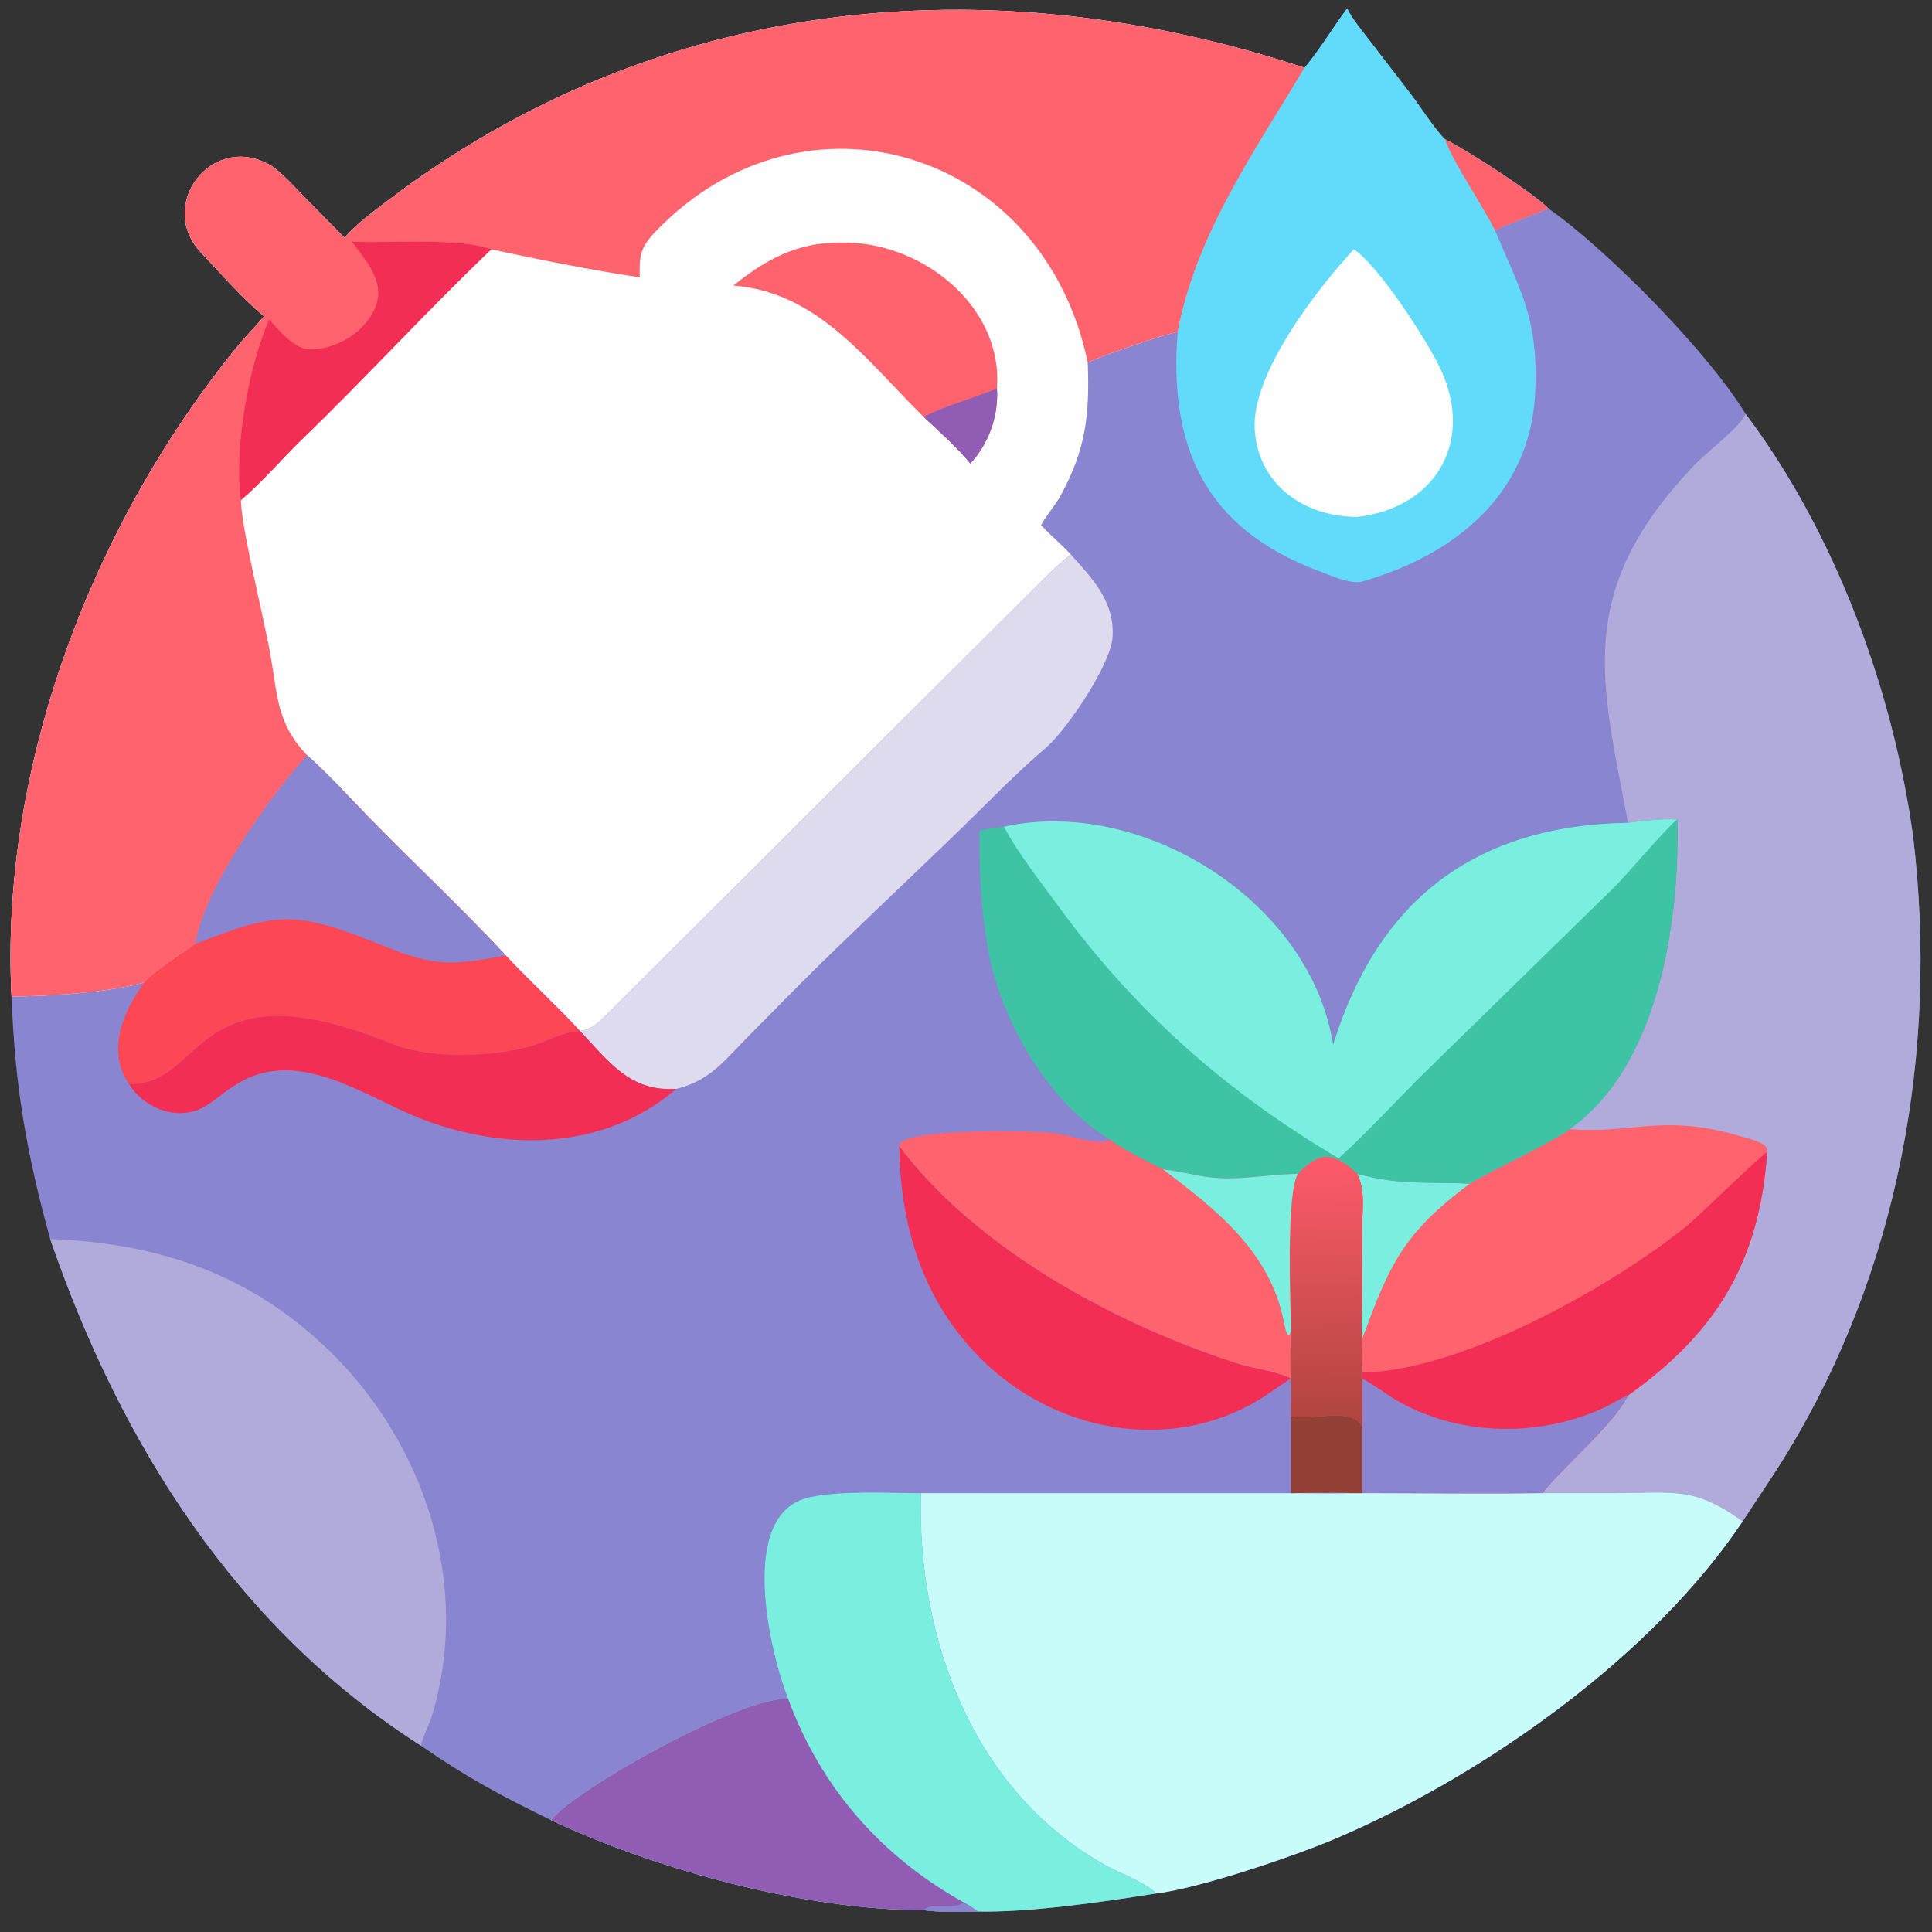
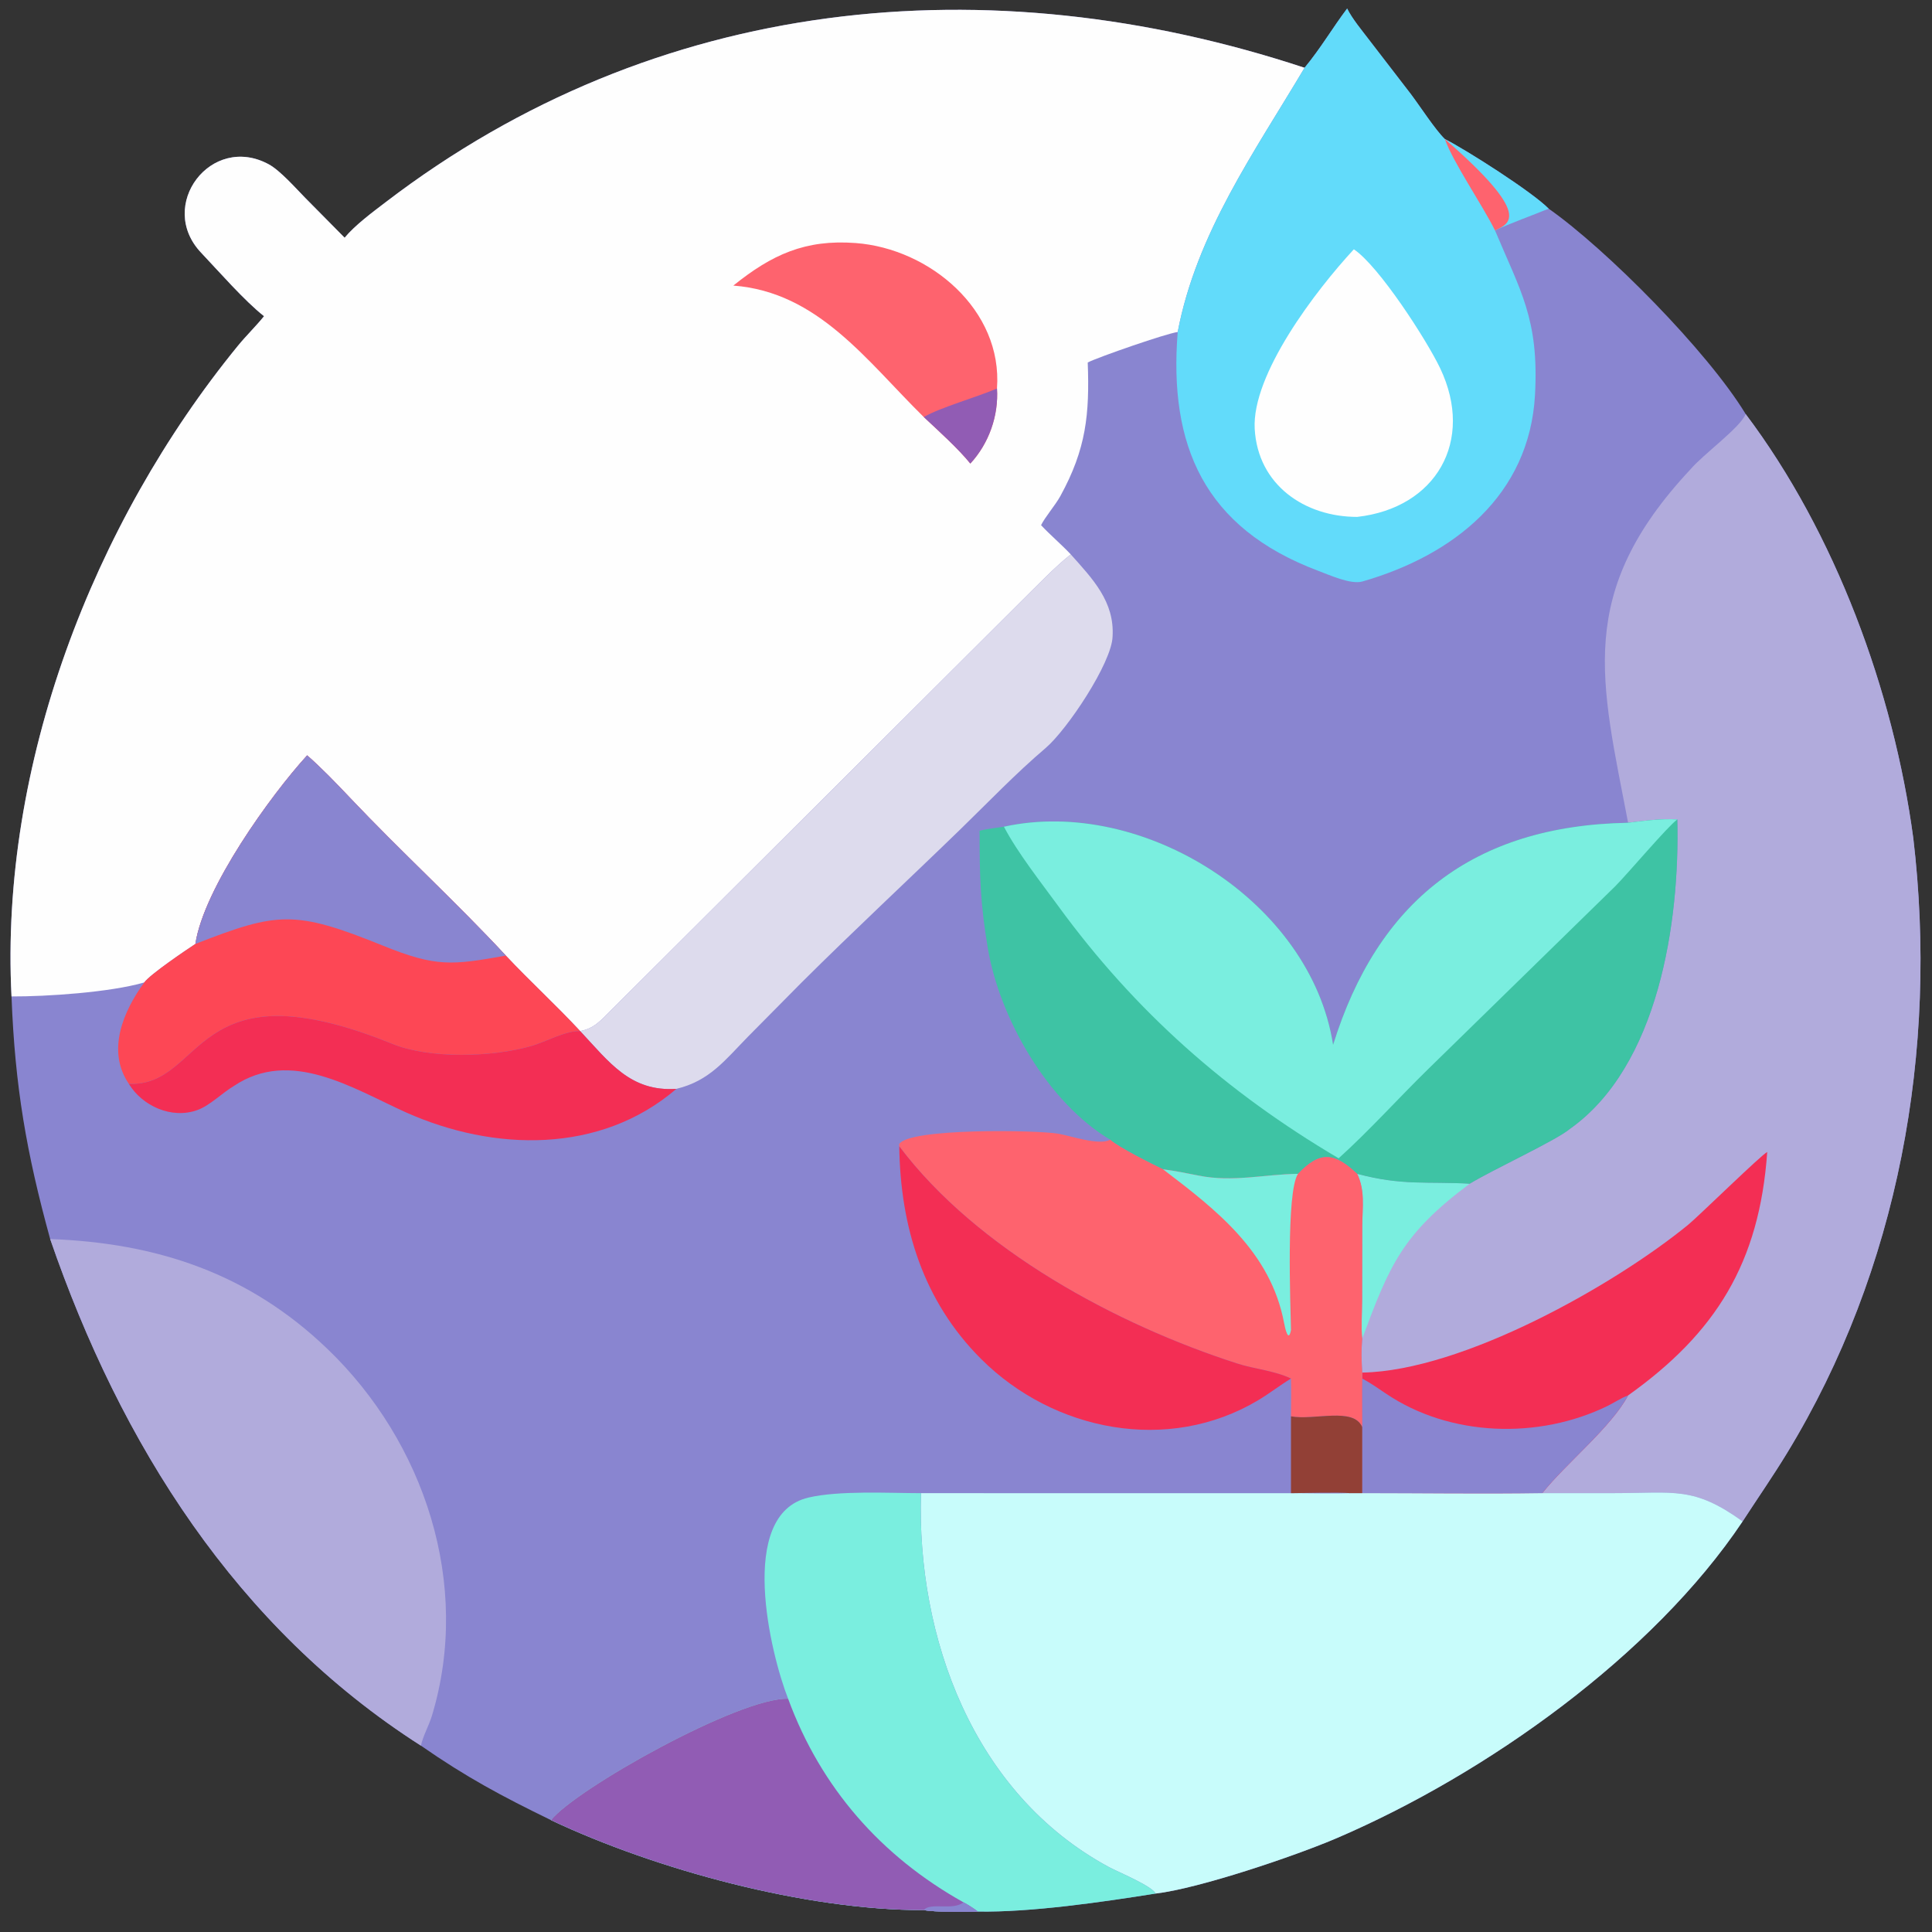
<svg xmlns="http://www.w3.org/2000/svg" width="1024" height="1024" viewBox="0 0 1024 1024">
  <rect x="0" y="0" width="1024" height="1024" fill="#333333" stroke="none" />
  <path fill="#8985D0" transform="scale(2 2)" d="M91.329 63C94.144 59.613 98.755 56.218 102.252 53.546C173.849 -1.17 261.821 -9.756 345.721 17.962C350.065 12.708 353.161 7.344 357.008 2.258C358.347 4.981 360.885 8.004 362.789 10.511L373.841 24.866C376.26 28.065 380.356 34.403 382.888 36.839C388.73 39.814 406.039 50.852 410.416 55.3C425.625 65.962 452.454 92.99 462.62 109.725C486.394 141.287 501.819 183.201 507.039 222.093C513.685 278.271 503.19 336.525 473.577 385.095C469.834 391.234 465.71 397.179 461.811 403.182C438.03 438.745 393.874 470.103 354.38 487.071C343.105 491.915 317.689 500.477 306.283 501.808C292.319 504.034 273.199 506.825 259.152 506.58C256.287 506.752 247.549 506.729 244.807 506.205C213.431 506.236 173.822 495.472 146.012 482.352C132.973 476.007 123.6 470.995 111.545 462.617C62.588 431.333 31.969 382.552 13.297 328.36C7.023 305.581 3.956 287.971 3.052 264.064C-0.079 202.877 24.677 138.645 63.014 91.68C65.233 88.961 67.76 86.534 69.974 83.797C64.752 79.676 57.989 71.919 53.286 66.954C41.478 54.486 55.915 35.283 71.196 43.529C74.251 45.177 78.405 49.92 80.9 52.456L91.329 63Z" />
  <path fill="#FEFEFE" transform="scale(2 2)" d="M91.329 63C94.144 59.613 98.755 56.218 102.252 53.546C173.849 -1.17 261.821 -9.756 345.721 17.962C332.475 40.279 317.107 61.749 312.103 87.987C309.219 88.324 291.01 94.646 288.261 96.058C288.764 109.758 287.871 118.962 280.999 131.473C279.67 133.892 276.89 137.099 275.894 139.179C278.434 141.892 281.205 144.201 283.768 146.92C279.343 150.446 275.116 154.945 271.04 158.944L160.951 268.707C158.718 270.976 156.944 272.681 153.746 273.241L153.746 273.241C147.4 266.394 140.459 260.071 134.054 253.241C120.733 238.908 106.016 225.453 92.549 211.208C89.067 207.525 85.188 203.495 81.398 200.177C71.746 210.745 53.987 235.383 51.784 250.148C49.252 251.811 39.785 258.202 38.228 260.36C29.154 262.996 12.265 264.11 3.052 264.064C-0.079 202.877 24.677 138.645 63.014 91.68C65.233 88.961 67.76 86.534 69.974 83.797C64.752 79.676 57.989 71.919 53.286 66.954C41.478 54.486 55.915 35.283 71.196 43.529C74.251 45.177 78.405 49.92 80.9 52.456L91.329 63Z" />
-   <path fill="#FE636E" transform="scale(2 2)" d="M91.329 63C94.144 59.613 98.755 56.218 102.252 53.546C173.849 -1.17 261.821 -9.756 345.721 17.962C332.475 40.279 317.107 61.749 312.103 87.987C309.219 88.324 291.01 94.646 288.261 96.058C276.521 39.523 212.896 20.418 173.708 61.389C169.658 65.623 169.371 67.821 169.561 73.508C156.456 71.509 143.156 68.87 130.182 66.068C113.248 82.247 97.293 99.721 80.442 116.022C74.945 121.338 69.606 127.65 63.831 132.551C64.02 140.281 69.954 163.821 71.643 173.364C73.615 184.505 73.279 191.626 81.398 200.177C71.746 210.745 53.987 235.383 51.784 250.148C49.252 251.811 39.785 258.202 38.228 260.36C29.154 262.996 12.265 264.11 3.052 264.064C-0.079 202.877 24.677 138.645 63.014 91.68C65.233 88.961 67.76 86.534 69.974 83.797C64.752 79.676 57.989 71.919 53.286 66.954C41.478 54.486 55.915 35.283 71.196 43.529C74.251 45.177 78.405 49.92 80.9 52.456L91.329 63Z" />
-   <path fill="#F32E54" transform="scale(2 2)" d="M93.272 64.046C102.878 64.55 121.522 62.904 130.182 66.068C113.248 82.247 97.293 99.721 80.442 116.022C74.945 121.338 69.606 127.65 63.831 132.551C61.989 118.841 65.915 96.867 71.383 84.615C73.391 87.152 77.836 92.064 81.15 92.448C88.952 93.353 98.771 87.031 100.126 79.071C101.078 73.475 96.326 68.218 93.272 64.046Z" />
  <path fill="#FE636E" transform="scale(2 2)" d="M194.342 75.683C204.533 67.48 213.389 63.403 226.752 64.406C246.411 65.882 265.773 82.165 264.209 102.954C264.674 110.161 262.073 117.521 257.148 122.853C254.083 119.018 248.512 113.978 244.807 110.519C229.683 95.64 216.828 77.39 194.342 75.683Z" />
  <path fill="#915CB4" transform="scale(2 2)" d="M264.209 102.954C264.674 110.161 262.073 117.521 257.148 122.853C254.083 119.018 248.512 113.978 244.807 110.519C249.405 107.891 258.63 105.351 264.209 102.954Z" />
  <path fill="#B1ABDC" transform="scale(2 2)" d="M462.62 109.725C486.394 141.287 501.819 183.201 507.039 222.093C513.685 278.271 503.19 336.525 473.577 385.095C469.834 391.234 465.71 397.179 461.811 403.182C448.8 393.823 443.798 395.695 427.761 395.696L408.723 395.707C393.057 395.955 376.714 395.711 360.995 395.707L360.995 378.177C361.005 373.899 360.883 369.608 360.995 365.333L360.995 363.749C360.821 360.261 360.715 358.281 360.995 354.769C360.695 351.704 360.972 347.662 360.983 344.452L361.016 324.712C361.063 319.927 361.801 315.501 359.673 311.079C371.688 314.288 378.161 313.057 389.491 313.694C395.688 309.925 412.442 302.196 415.945 299.231C439.567 282.596 445.189 244.246 444.506 217.17C440.451 216.888 435.52 217.527 431.466 218.047C424.313 180.513 417.324 157.181 447.947 124.426C451.425 120.328 461.203 113.326 462.62 109.725Z" />
-   <path fill="#FE636E" transform="scale(2 2)" d="M415.945 299.231C432.848 300.594 440.519 294.957 461.425 301.16C463.195 301.685 469.015 302.843 468.333 305.3C466.261 334.733 454.662 353.277 431.466 369.8C427.021 378.209 414.861 387.94 408.723 395.707C393.057 395.955 376.714 395.711 360.995 395.707L360.995 378.177C361.005 373.899 360.883 369.608 360.995 365.333L360.995 363.749C360.821 360.261 360.715 358.281 360.995 354.769C360.695 351.704 360.972 347.662 360.983 344.452L361.016 324.712C361.063 319.927 361.801 315.501 359.673 311.079C371.688 314.288 378.161 313.057 389.491 313.694C395.688 309.925 412.442 302.196 415.945 299.231Z" />
  <path fill="#F32E54" transform="scale(2 2)" d="M360.995 363.749C387.632 363.29 427.872 340.543 447.401 324.56C450.07 322.376 467.059 305.742 468.333 305.3C466.261 334.733 454.662 353.277 431.466 369.8C427.021 378.209 414.861 387.94 408.723 395.707C393.057 395.955 376.714 395.711 360.995 395.707L360.995 378.177C361.005 373.899 360.883 369.608 360.995 365.333L360.995 363.749Z" />
  <path fill="#8985D0" transform="scale(2 2)" d="M360.995 365.333L361.237 365.459C363.197 366.502 365.398 368.035 367.244 369.286C384.245 380.812 407.78 381.493 426.01 372.594C427.773 371.734 429.576 370.479 431.466 369.8C427.021 378.209 414.861 387.94 408.723 395.707C393.057 395.955 376.714 395.711 360.995 395.707L360.995 378.177C361.005 373.899 360.883 369.608 360.995 365.333Z" />
  <path fill="#7AEEDF" transform="scale(2 2)" d="M359.673 311.079C371.688 314.288 378.161 313.057 389.491 313.694C371.584 327.063 368.235 335.302 360.995 354.769C360.695 351.704 360.972 347.662 360.983 344.452L361.016 324.712C361.063 319.927 361.801 315.501 359.673 311.079Z" />
  <path fill="#C8FCFB" transform="scale(2 2)" d="M408.723 395.707L427.761 395.696C443.798 395.695 448.8 393.823 461.811 403.182C438.03 438.745 393.874 470.103 354.38 487.071C343.105 491.915 317.689 500.477 306.283 501.808C305.123 499.717 296.328 496.116 293.904 494.809C257.836 475.358 242.912 433.854 244.063 395.707L343.876 395.71C348.353 395.723 353.381 395.865 357.82 395.707L360.995 395.707C376.714 395.711 393.057 395.955 408.723 395.707Z" />
  <path fill="#3EC3A4" transform="scale(2 2)" d="M431.466 218.047C435.52 217.527 440.451 216.888 444.506 217.17C445.189 244.246 439.567 282.596 415.945 299.231C412.442 302.196 395.688 309.925 389.491 313.694C378.161 313.057 371.688 314.288 359.673 311.079C353.64 305.398 349.835 304.9 343.976 311.079C335.212 311.18 326.745 313.354 317.744 311.558C314.723 310.955 311.251 310.257 308.223 309.879C305.101 308.358 296.555 304.124 294.211 302.033C277.613 292.139 264.888 269.768 261.786 251.299C259.786 239.394 259.594 232.328 259.6 220.152C261.355 219.693 264.184 219.362 266.053 219.087C302.865 211.019 347.393 238.962 353.284 276.903C365.054 239.012 390.249 218.779 431.466 218.047Z" />
  <path fill="#7AEEDF" transform="scale(2 2)" d="M431.466 218.047C435.52 217.527 440.451 216.888 444.506 217.17C442.13 218.778 431.242 231.693 428.001 234.921L378.305 283.49C370.544 291.091 362.678 299.831 354.753 306.96C325.141 289.5 300.831 268.071 280.437 240.099C275.808 233.751 269.664 225.988 266.053 219.087C302.865 211.019 347.393 238.962 353.284 276.903C365.054 239.012 390.249 218.779 431.466 218.047Z" />
  <path fill="#62DBFA" transform="scale(2 2)" d="M345.721 17.962C350.065 12.708 353.161 7.344 357.008 2.258C358.347 4.981 360.885 8.004 362.789 10.511L373.841 24.866C376.26 28.065 380.356 34.403 382.888 36.839C388.73 39.814 406.039 50.852 410.416 55.3C406.13 57.068 400.166 59.187 396.198 61.071C402.871 77.03 407.897 84.524 406.793 104.628C405.332 131.233 385.273 147.148 361.027 154.105C357.969 154.983 352.173 152.316 349.338 151.267C319.049 139.878 309.712 118.009 312.103 87.987C317.107 61.749 332.475 40.279 345.721 17.962Z" />
-   <path fill="#FE636E" transform="scale(2 2)" d="M382.888 36.839C388.73 39.814 406.039 50.852 410.416 55.3C406.13 57.068 400.166 59.187 396.198 61.071C392.765 54.165 385.172 43.198 382.888 36.839Z" />
+   <path fill="#FE636E" transform="scale(2 2)" d="M382.888 36.839C406.13 57.068 400.166 59.187 396.198 61.071C392.765 54.165 385.172 43.198 382.888 36.839Z" />
  <path fill="#FEFEFE" transform="scale(2 2)" d="M358.786 66.068C365.417 70.482 378.088 90.11 381.639 97.551C390.885 116.924 380.489 134.641 359.673 136.984C345.762 136.988 333.349 128.513 332.512 113.676C331.697 99.243 348.631 77.029 358.786 66.068Z" />
  <path fill="#7AEEDF" transform="scale(2 2)" d="M208.862 450.187C204.256 438.529 195.163 401.358 214.232 396.876C222.38 394.961 235.368 395.692 244.063 395.707C242.912 433.854 257.836 475.358 293.904 494.809C296.328 496.116 305.123 499.717 306.283 501.808C292.319 504.034 273.199 506.825 259.152 506.58C256.287 506.752 247.549 506.729 244.807 506.205C213.431 506.236 173.822 495.472 146.012 482.352C152.547 474.121 196.055 449.711 208.862 450.187Z" />
  <path fill="#915CB4" transform="scale(2 2)" d="M146.012 482.352C152.547 474.121 196.055 449.711 208.862 450.187C217.501 473.706 233.479 491.935 255.327 504.129C256.386 504.67 258.216 505.832 259.152 506.58C256.287 506.752 247.549 506.729 244.807 506.205C213.431 506.236 173.822 495.472 146.012 482.352Z" />
  <path fill="#8985D0" transform="scale(2 2)" d="M255.327 504.129C256.386 504.67 258.216 505.832 259.152 506.58C256.287 506.752 247.549 506.729 244.807 506.205C246.489 504.039 252.564 506.418 255.327 504.129Z" />
  <path fill="#B1ABDC" transform="scale(2 2)" d="M13.297 328.36C41.63 329.399 65.883 337.451 86.712 357.417C112.517 382.15 124.998 419.892 114.468 454.68C113.662 457.327 112.148 459.924 111.545 462.617C62.588 431.333 31.969 382.552 13.297 328.36Z" />
  <path fill="#DDDBED" transform="scale(2 2)" d="M283.768 146.92C289.581 153.425 295.395 159.446 294.845 168.684C294.636 175.661 282.799 193.388 277.105 198.233C269.08 205.063 261.918 212.587 254.367 219.915C240.448 233.426 226.098 246.767 212.367 260.436L198.242 274.71C192.136 280.928 188.074 286.432 179.253 288.556C167.011 289.381 161.422 281.42 153.746 273.241C156.944 272.681 158.718 270.976 160.951 268.707L271.04 158.944C275.116 154.945 279.343 150.446 283.768 146.92Z" />
  <path fill="#FE636E" transform="scale(2 2)" d="M238.314 303.782L238.291 303.21C240.745 298.928 274.745 299.448 280.506 300.454C283.891 301.045 291.309 303.651 294.211 302.033C296.555 304.124 305.101 308.358 308.223 309.879C311.251 310.257 314.723 310.955 317.744 311.558C326.745 313.354 335.212 311.18 343.976 311.079C349.835 304.9 353.64 305.398 359.673 311.079C361.801 315.501 361.063 319.927 361.016 324.712L360.983 344.452C360.972 347.662 360.695 351.704 360.995 354.769C360.715 358.281 360.821 360.261 360.995 363.749L360.995 365.333C360.883 369.608 361.005 373.899 360.995 378.177C358.69 372.786 348.229 376.5 342.123 375.341C342.149 372.052 342.227 368.606 342.123 365.333L342.123 365.333C337.813 363.242 332.503 362.829 327.912 361.353C296.034 351.099 259.015 331.265 238.314 303.782Z" />
  <defs>
    <linearGradient id="gradient_0" gradientUnits="userSpaceOnUse" x1="352.327" y1="375.962" x2="350.484" y2="307">
      <stop offset="0" stop-color="#B14540" />
      <stop offset="1" stop-color="#FD5A6A" />
    </linearGradient>
  </defs>
-   <path fill="url(#gradient_0)" transform="scale(2 2)" d="M343.976 311.079C349.835 304.9 353.64 305.398 359.673 311.079C361.801 315.501 361.063 319.927 361.016 324.712L360.983 344.452C360.972 347.662 360.695 351.704 360.995 354.769C360.715 358.281 360.821 360.261 360.995 363.749L360.995 365.333C360.883 369.608 361.005 373.899 360.995 378.177C358.69 372.786 348.229 376.5 342.123 375.341C342.149 372.052 342.227 368.606 342.123 365.333L342.123 365.333C341.779 363.618 342 354.464 342.123 352.464C341.998 345.904 340.795 315.938 343.976 311.079Z" />
  <path fill="#7AEEDF" transform="scale(2 2)" d="M308.223 309.879C311.251 310.257 314.723 310.955 317.744 311.558C326.745 313.354 335.212 311.18 343.976 311.079C340.795 315.938 341.998 345.904 342.123 352.464C341.459 356.006 340.568 352.055 340.291 350.581C336.747 331.74 322.285 320.595 308.223 309.879Z" />
  <path fill="#FD4755" transform="scale(2 2)" d="M81.398 200.177C85.188 203.495 89.067 207.525 92.549 211.208C106.016 225.453 120.733 238.908 134.054 253.241C140.459 260.071 147.4 266.394 153.746 273.241C149.644 273.18 144.701 276.09 140.76 277.22C130.495 280.162 113.842 280.646 104.036 276.659C50.574 254.917 54.474 288.026 34.147 287.23C28.155 278.458 32.69 267.957 38.228 260.36C39.785 258.202 49.252 251.811 51.784 250.148C53.987 235.383 71.746 210.745 81.398 200.177Z" />
  <path fill="#8985D0" transform="scale(2 2)" d="M81.398 200.177C85.188 203.495 89.067 207.525 92.549 211.208C106.016 225.453 120.733 238.908 134.054 253.241C119.76 255.803 115.581 256.321 101.505 250.616C78.108 241.132 73.53 241.675 51.989 250.07L51.784 250.148C53.987 235.383 71.746 210.745 81.398 200.177Z" />
  <path fill="#F32E54" transform="scale(2 2)" d="M238.314 303.782C259.015 331.265 296.034 351.099 327.912 361.353C332.503 362.829 337.813 363.242 342.123 365.333L342.123 365.333C339.222 367.09 336.456 369.261 333.496 371.037C309.654 385.318 279.253 379.351 259.992 360.13C244.624 344.794 238.593 325.075 238.314 303.782Z" />
  <path fill="#F32E54" transform="scale(2 2)" d="M34.147 287.23C54.474 288.026 50.574 254.917 104.036 276.659C113.842 280.646 130.495 280.162 140.76 277.22C144.701 276.09 149.644 273.18 153.746 273.241L153.746 273.241C161.422 281.42 167.011 289.381 179.253 288.556C159.052 305.915 130.805 305.159 107.626 294.812C93.53 288.458 77.053 277.674 61.971 287.803C58.886 289.618 55.673 292.959 52.304 294.178C45.445 296.659 37.661 293.047 34.147 287.23Z" />
  <path fill="#924036" transform="scale(2 2)" d="M342.123 375.341C348.229 376.5 358.69 372.786 360.995 378.177L360.995 395.707L357.82 395.707C354.606 395.411 345.697 395.695 342.123 395.707L342.123 375.341Z" />
</svg>